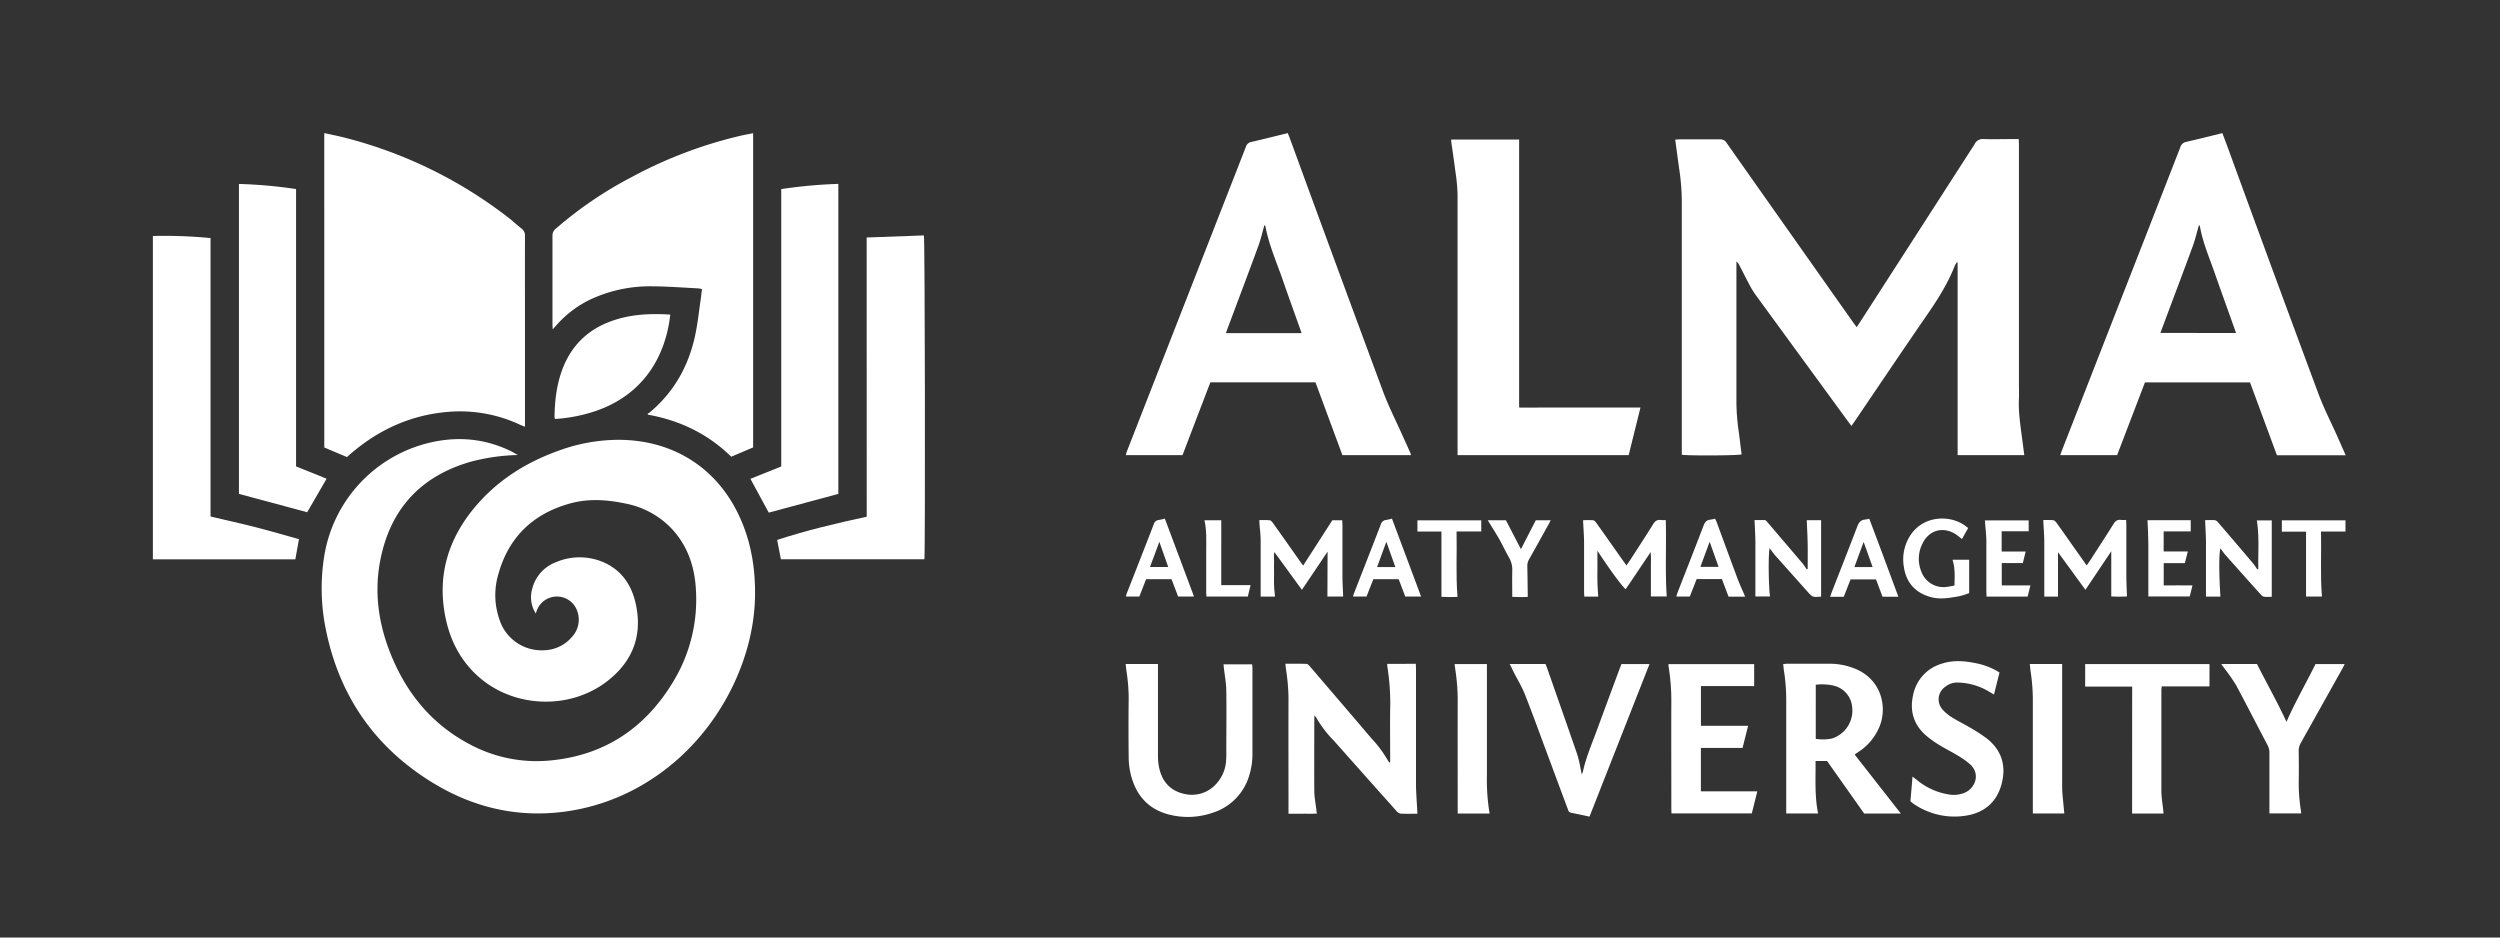
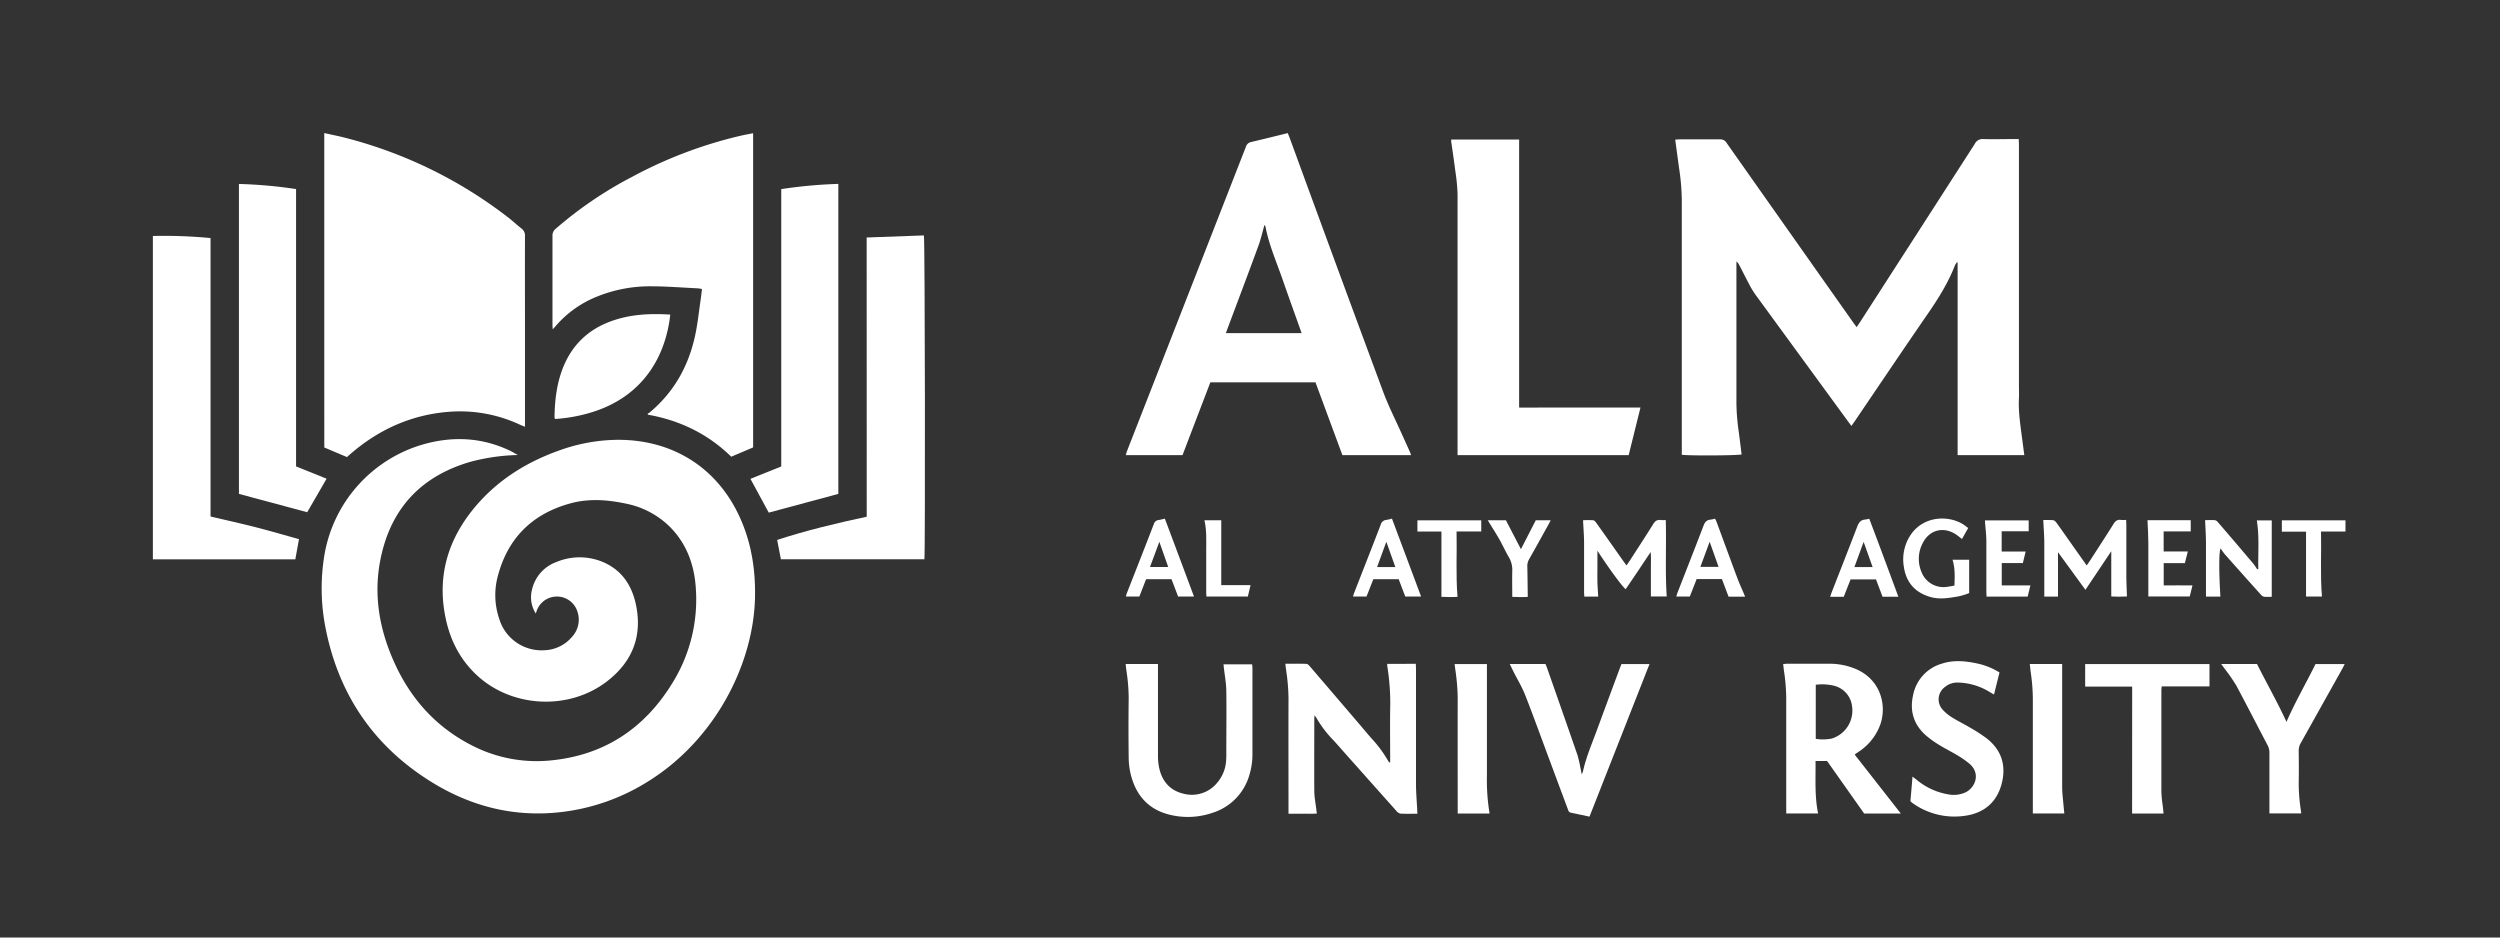
<svg xmlns="http://www.w3.org/2000/svg" id="Layer_1" data-name="Layer 1" viewBox="0 0 1200 450">
  <rect x="0" y="0" width="1200" height="450" fill="#333333" stroke="none" />
  <defs>
    <style>.cls-1{fill:#fff;}</style>
  </defs>
  <path class="cls-1" d="M248.56,218.41a96.69,96.69,0,0,0-22.55,3.2c-23.95,6.88-38.56,22.55-43.41,47-3.44,17.34-.38,34,6.88,49.86,7.7,16.85,19.47,30.09,36,38.79a67.85,67.85,0,0,0,38.1,7.82c26.37-2.33,46.11-15.48,59.64-38A75.91,75.91,0,0,0,334,282.44c-.69-11.08-4.24-21.12-12.16-29.26a41.4,41.4,0,0,0-21.68-11.5c-8.66-1.82-17.46-2.45-26.07-.14-19,5.1-31,17.33-35.53,36.58a35.24,35.24,0,0,0,1.1,19,21.21,21.21,0,0,0,21.55,15,18.12,18.12,0,0,0,13.31-6.37,12.12,12.12,0,0,0,2.55-12.46,10.31,10.31,0,0,0-19.48-.05c-.11.33-.22.67-.4,1.25a14.46,14.46,0,0,1-1.77-11.7,18.43,18.43,0,0,1,11.59-13,28.84,28.84,0,0,1,21.68-.31c8.87,3.48,14,10.35,16.23,19.33,3.79,15.61-.9,28.52-13.6,38.27-18,13.84-44.83,12.74-61.73-2.35-8.41-7.51-13.38-17-15.68-28-4.14-19.66.83-37.12,13.37-52.5,11-13.47,25.18-22.38,41.46-28.12a83.94,83.94,0,0,1,28-5c27.46,0,49.27,14.61,59.6,40.05,4.65,11.43,6.32,23.36,6.06,35.66-.69,31.75-19,68.37-51.74,88.53a99.92,99.92,0,0,1-40.42,14.34c-22.48,2.81-43.33-2.25-62.44-13.91-28.06-17.13-45.22-42.1-51.54-74.38a97.83,97.83,0,0,1-.44-35.58,66.91,66.91,0,0,1,47.11-52.46c14.49-4.16,28.65-3.44,42.33,3.2C246.38,217.16,247.46,217.81,248.56,218.41Z" />
  <path class="cls-1" d="M971.66,218.46h-32V126l-.32-.13c-.25.36-.51.73-.75,1.1a3.45,3.45,0,0,0-.3.61c-3.24,8.27-7.89,15.72-12.92,23-11.83,17.15-23.45,34.46-35.15,51.7-.46.67-.94,1.32-1.54,2.16l-1.74-2.33q-22.12-30.27-44.23-60.55a38.65,38.65,0,0,1-2.94-4.81c-1.71-3.19-3.31-6.44-5-9.66a4.07,4.07,0,0,0-1.29-1.56v2.17c0,21.83,0,43.65,0,65.47a103.51,103.51,0,0,0,1.14,14.2c.47,3.59.9,7.18,1.35,10.75-1.59.54-25.74.69-28.71.16v-2.61q0-59.8,0-119.62A107.15,107.15,0,0,0,806,81c-.64-4.62-1.25-9.24-1.9-14,.84,0,1.5-.11,2.15-.11,6.43,0,12.85,0,19.28,0a3.5,3.5,0,0,1,3.29,1.78q30.39,43.15,60.83,86.27c.48.67,1,1.32,1.54,2.1.58-.86,1.05-1.54,1.5-2.23q27.6-42.83,55.17-85.69A4.19,4.19,0,0,1,952,66.75c4.84.15,9.68,0,14.51,0H969c0,1,.09,1.88.09,2.75V184.86c0,2.11.09,4.23,0,6.34-.32,6.38.66,12.65,1.48,18.93C970.93,212.82,971.28,215.51,971.66,218.46Z" />
  <path class="cls-1" d="M155.65,63.87c3.52.79,6.92,1.44,10.25,2.32a214.82,214.82,0,0,1,78.5,38.56c2,1.58,3.89,3.36,5.92,4.94a4.13,4.13,0,0,1,1.67,3.66c-.06,15.55,0,31.11,0,46.67v44.83c-.93-.38-1.69-.66-2.41-1a68,68,0,0,0-34.41-6.16c-17.41,1.42-32.67,8.16-46,19.4-.86.73-1.71,1.48-2.65,2.3l-10.86-4.6Z" />
-   <path class="cls-1" d="M1121.71,209c-3-6.68-6.35-13.21-8.89-20.06q-22-59.16-43.61-118.46c-.81-2.18-1.63-4.34-2.47-6.58-5.88,1.44-11.57,2.89-17.3,4.19a3.71,3.71,0,0,0-2.92,2.65q-15.33,39.42-30.77,78.82-13,33.28-26,66.59c-.28.72-.52,1.46-.82,2.31h27.29c4.47-11.69,8.91-23.3,13.36-34.92H1080q6.49,17.56,12.93,35h33ZM1037,159.8c1.18-3.17,2.3-6.2,3.43-9.22,4.06-10.87,8.19-21.71,12.16-32.61,1.18-3.22,1.93-6.59,2.93-10,.2.34.44.57.48.82,1.33,7.55,4.35,14.56,6.87,21.73,3.23,9.17,6.52,18.31,9.78,27.46.2.56.39,1.13.65,1.87Z" />
  <path class="cls-1" d="M676.64,216.66c-1.17-2.62-2.37-5.23-3.54-7.84-3-6.75-6.39-13.37-9-20.28q-22.59-60.87-44.87-121.86c-.33-.91-.71-1.8-1.11-2.79-5.88,1.44-11.64,2.9-17.44,4.24a3.34,3.34,0,0,0-2.65,2.33q-28.5,73-57.05,146c-.23.6-.38,1.22-.6,2h27.23c4.46-11.68,8.9-23.28,13.36-34.94h50.46l12.92,34.93h33C677.07,217.75,676.88,217.19,676.64,216.66ZM588.42,159.9l.88-2.41c4.94-13.19,9.92-26.36,14.77-39.59,1.16-3.17,1.89-6.49,2.86-9.86.16.19.43.36.47.56,1.66,8.88,5.32,17.1,8.25,25.56,2.73,7.9,5.58,15.76,8.39,23.64l.73,2.1Z" />
  <path class="cls-1" d="M361.5,63.93V214.76L351,219.22c-11.2-10.94-24.65-17.45-40-20.17l-.13-.49a4,4,0,0,0,.81-.44c11.67-9.68,18.73-22.17,21.93-36.83,1.27-5.81,1.86-11.77,2.74-17.66.23-1.56.38-3.14.59-4.88a13.81,13.81,0,0,0-1.76-.33c-7.69-.38-15.39-1-23.08-1a67.57,67.57,0,0,0-25,4.73,51.37,51.37,0,0,0-20.65,14.67c-.28.34-.59.65-1.17,1.27,0-.9-.09-1.45-.09-2,0-14.27,0-28.55,0-42.82a4.16,4.16,0,0,1,1.56-3.48,188.68,188.68,0,0,1,36.84-25A210.58,210.58,0,0,1,356.17,65C357.85,64.64,359.54,64.33,361.5,63.93Z" />
  <path class="cls-1" d="M781.77,218.45H699.63v-2.76q0-61.29,0-122.56a90.92,90.92,0,0,0-1.07-11c-.6-4.79-1.31-9.57-2-14.35a4,4,0,0,1,.08-.81h32.54V195.62c4,.09,7.86,0,11.68,0h46.57C785.5,203.4,783.64,210.9,781.77,218.45Z" />
  <path class="cls-1" d="M416,114l27.47-1c.52,1.86.69,152.1.24,155.44H374.83c-.58-3-1.17-6-1.8-9.27,14.08-4.61,28.37-8,43-11.15Z" />
  <path class="cls-1" d="M73.38,113.27a233.49,233.49,0,0,1,27.68,1V247.92c7.32,1.73,14.46,3.3,21.53,5.11s13.93,3.83,20.92,5.76c-.62,3.42-1.18,6.52-1.75,9.69H73.38Z" />
  <path class="cls-1" d="M369,246.06l-8.79-16.22L375,223.9V90.77a229.42,229.42,0,0,1,27.4-2.5v148.8Z" />
  <path class="cls-1" d="M114.69,88.3a223.42,223.42,0,0,1,27.42,2.45V223.88l14.65,5.9-9.3,16.09-32.77-8.8Z" />
  <path class="cls-1" d="M667.28,365.89V363.7c0-8.61-.13-17.22.05-25.82a112.37,112.37,0,0,0-1.45-18.24c0-.22,0-.44,0-1H679.6c0,1,.08,1.85.08,2.72,0,18.27,0,36.54,0,54.8,0,4.37.4,8.74.61,13.11,0,.36,0,.72.07,1.32-2.81,0-5.52.09-8.21-.06a3.57,3.57,0,0,1-1.93-1.34Q659.6,377.3,649,365.37c-3-3.32-5.89-6.68-8.9-10a53.1,53.1,0,0,1-8.21-10.77,12.81,12.81,0,0,0-.92-1.24c-.05,1-.11,1.53-.11,2.09,0,11.32-.07,22.64,0,34,0,3.07.62,6.14,1,9.21,0,.52.12,1,.23,1.85-2.3.14-4.53.05-6.76.07s-4.36,0-6.85,0v-2.52c0-17.51-.06-35,0-52.54a94.35,94.35,0,0,0-1.17-14c-.12-.88-.21-1.77-.34-2.92,3.5,0,6.81-.08,10.11.07.65,0,1.36.83,1.87,1.43q11.5,13.41,23,26.86c2.15,2.53,4.28,5.08,6.47,7.58a58.24,58.24,0,0,1,7.8,10.53,9,9,0,0,0,.62.9Z" />
  <path class="cls-1" d="M890.33,362.31l22.06,28.17h-17.6L877,365.29h-5.54c.11,8.43-.5,16.77,1.23,25.18H857.39v-2.38c0-17.51,0-35,0-52.54A89.76,89.76,0,0,0,856.3,322c-.15-1-.24-2.08-.37-3.27.76,0,1.34-.14,1.93-.14,6.72,0,13.44,0,20.17,0a32.36,32.36,0,0,1,13,2.63c12.64,5.58,14.86,19,11,27.85a26.38,26.38,0,0,1-9.89,11.79l-1.51,1C890.53,361.93,890.51,362,890.33,362.31Zm-18.77-7.66a22.2,22.2,0,0,0,7.69-.14A14.06,14.06,0,0,0,889,339.09a11.49,11.49,0,0,0-8.65-9.94,24.82,24.82,0,0,0-8.78-.48Z" />
  <path class="cls-1" d="M540.31,318.73h15.52v2.5c0,14,0,27.93,0,41.89a25.93,25.93,0,0,0,.93,6.91c1.68,5.82,5.55,9.66,11.53,11a15.66,15.66,0,0,0,15.93-5.27,17.92,17.92,0,0,0,4.26-10,35.12,35.12,0,0,0,.15-3.84c0-10.12.13-20.23,0-30.34-.06-3.83-.8-7.64-1.23-11.46,0-.37-.06-.74-.11-1.25H601a16.69,16.69,0,0,1,.17,1.72v41.44a33.7,33.7,0,0,1-1.48,10,26.65,26.65,0,0,1-17.81,18.16,36.3,36.3,0,0,1-20.77.79c-10.06-2.57-15.89-9.4-18.34-19.24a35.17,35.17,0,0,1-1-8.05c-.11-9.43-.13-18.87,0-28.3A88.15,88.15,0,0,0,540.69,322C540.55,321,540.45,320,540.31,318.73Z" />
  <path class="cls-1" d="M724.68,318.71h17.14c.25.6.56,1.26.8,2,4.86,13.87,9.75,27.75,14.54,41.65a55.1,55.1,0,0,1,1.43,6.16c.2.91.38,1.84.66,3.16a9.46,9.46,0,0,0,.57-1.38c1.44-6.59,4.08-12.77,6.41-19.06q5.52-15,11.07-29.92c.32-.84.67-1.67,1-2.56h13.46c-9.62,24.47-19.19,48.79-28.8,73.22-3.07-.65-6-1.29-8.94-1.89-1.13-.23-1.26-1.18-1.57-2q-4.2-11.24-8.37-22.48c-4-10.67-7.83-21.39-12-32-1.5-3.84-3.69-7.42-5.56-11.12Z" />
-   <path class="cls-1" d="M836.43,359h-20v20.83h27.09c-.92,3.66-1.77,7.07-2.65,10.59H802.31c0-.73-.07-1.53-.07-2.32,0-17.3-.07-34.59,0-51.88A100.14,100.14,0,0,0,801,320.47c-.08-.51-.1-1-.17-1.7H842v10.54H816.45v19.07H839.1Z" />
  <path class="cls-1" d="M321.73,151c-2.1,19.11-12.1,37.95-35.3,46.11a75.89,75.89,0,0,1-20,4,2.69,2.69,0,0,1-.26-.86c.11-7.88,1-15.65,3.81-23.09,4.35-11.42,12.31-19.11,23.84-23.15C302.85,150.81,312.14,150.42,321.73,151Z" />
  <path class="cls-1" d="M959.76,322.79c-.89,3.56-1.75,7-2.64,10.57L955,332.14a30.25,30.25,0,0,0-15.45-4.52,9.18,9.18,0,0,0-5.87,2.06,7.32,7.32,0,0,0-1.17,11,20.82,20.82,0,0,0,4.53,3.71c2.61,1.64,5.42,3,8.07,4.56a82.71,82.71,0,0,1,8.37,5.37c7.39,5.72,9.65,13.35,7.23,22.2-2.37,8.64-8.36,13.65-17.15,15A34.53,34.53,0,0,1,918.77,386c-.44-.29-.86-.61-1.28-.94a5.21,5.21,0,0,1-.49-.57c.34-3.76.67-7.57,1-11.71.78.58,1.29,1,1.79,1.35a32,32,0,0,0,15.64,7.21,13.57,13.57,0,0,0,8-1c4.72-2.27,7.37-9,2-13.67a42.71,42.71,0,0,0-5.92-4.14c-2.9-1.76-6-3.27-8.85-5.05a47,47,0,0,1-5.89-4.21c-6.09-5.17-8.22-11.79-6.5-19.53a19.59,19.59,0,0,1,13.77-15.17c5.4-1.79,10.89-1.36,16.34-.24A33.45,33.45,0,0,1,959.76,322.79Z" />
  <path class="cls-1" d="M1066.18,318.72h17.18c4.64,9.24,9.82,18.32,14.15,27.78,4.15-9.51,9.39-18.53,13.94-27.76h14c-.41.82-.72,1.49-1.07,2.13q-10,17.88-20,35.75a7.36,7.36,0,0,0-1,3.85c.06,5.06.11,10.12,0,15.17a83.83,83.83,0,0,0,1,13.06c.07.52.12,1,.21,1.73h-15.27v-2.34c0-8.9,0-17.81,0-26.71a7.33,7.33,0,0,0-.88-3.66c-5-9.54-9.94-19.14-15-28.63a82.82,82.82,0,0,0-5.25-7.64C1067.6,320.66,1067,319.88,1066.18,318.72Z" />
  <path class="cls-1" d="M1023.44,329.57h-22.56V318.76h59.67v10.7h-22.92c-.07.77-.17,1.35-.17,1.92,0,16.3,0,32.6,0,48.9a68.9,68.9,0,0,0,.72,7c.11,1,.21,2.07.32,3.22h-15.09Z" />
  <path class="cls-1" d="M974.3,318.71h15.54v2.71c0,18.79,0,37.58,0,56.37,0,3.15.46,6.3.71,9.45.09,1,.21,2.07.32,3.23H975.76v-2.38c0-17.58,0-35.16,0-52.75a90.56,90.56,0,0,0-1.11-13.27C974.54,321,974.45,320,974.3,318.71Z" />
  <path class="cls-1" d="M715,390.49h-15.3V388.1c0-17.59-.06-35.18,0-52.77a100.35,100.35,0,0,0-1.16-14c-.11-.81-.21-1.62-.33-2.59h15.51v2.46c0,17,0,34,0,51A99,99,0,0,0,715,390.49Z" />
-   <path class="cls-1" d="M637.24,264.79c-4.25,6.33-8.19,12.19-12.32,18.32L611.71,265c-.42,1.5-.1,3.25-.16,5s0,3.62,0,5.43-.06,3.63,0,5.44.29,3.58.45,5.5h-6.88V284c0-8.16,0-16.31,0-24.47,0-2.78-.38-5.55-.59-8.33,0-.43,0-.87-.07-1.54a44.14,44.14,0,0,1,5,.07c.58.06,1.19.8,1.6,1.37,4.29,6,8.54,12.07,12.81,18.12.47.67,1,1.34,1.64,2.26l14-21.75h4.77c0,.8.09,1.59.09,2.38,0,8,0,16,0,24,0,3.37.23,6.74.35,10.24h-7.56Z" />
  <path class="cls-1" d="M799.57,249.62c.35,12.39-.35,24.46.46,36.67h-7.6v-7c0-2.41,0-4.83,0-7.24s.11-4.57-.11-7.06c-4.11,6.12-8,12-12,17.82-1.73-1.37-7.86-9.71-13.56-18.46,0,2.82,0,5.16,0,7.5s-.05,4.83,0,7.24.25,4.78.38,7.29h-6.68c0-.76-.1-1.48-.1-2.21,0-7.78,0-15.55,0-23.33,0-3.6-.31-7.21-.49-11.12a41.6,41.6,0,0,1,4.86,0c.58.06,1.18.82,1.59,1.39,4.29,6,8.54,12.07,12.81,18.12.47.67,1,1.33,1.59,2.19.56-.82,1-1.48,1.48-2.16,3.8-5.9,7.66-11.77,11.36-17.73.92-1.48,1.91-2.16,3.63-1.91A19.29,19.29,0,0,0,799.57,249.62Z" />
  <path class="cls-1" d="M987.84,286.37h-6.58c0-.7,0-1.41,0-2.13,0-7.86,0-15.71,0-23.56,0-3.6-.31-7.2-.49-11.05a42.7,42.7,0,0,1,4.78.06c.59.07,1.22.76,1.63,1.32,2.61,3.61,5.15,7.27,7.72,10.91l6.71,9.49c.57-.81,1-1.45,1.47-2.12,3.81-5.9,7.65-11.77,11.37-17.73.9-1.45,1.85-2.25,3.6-2a17.09,17.09,0,0,0,2.51,0c0,.91.08,1.7.08,2.5,0,8,0,16,0,24,0,3.32.18,6.63.29,10.23a69.32,69.32,0,0,1-7.52,0v-21.7L1001,283.12l-13.16-18.07Z" />
  <path class="cls-1" d="M1084,273.14c-.2-7.72.56-15.46-.73-23.34h7.17v36.65a33.52,33.52,0,0,1-3.59,0,2.6,2.6,0,0,1-1.47-.84q-8.79-9.76-17.5-19.6a31.37,31.37,0,0,1-2-2.78c-.8,1.57-.83,10.88-.09,23.13h-6.92v-2.5c0-7.7,0-15.4,0-23.1,0-3.6-.26-7.21-.41-11.1,1.44,0,3-.07,4.55,0a2.43,2.43,0,0,1,1.47.85q8.63,10,17.19,20.15a28.59,28.59,0,0,1,1.76,2.58Z" />
-   <path class="cls-1" d="M874.11,286.33a.26.26,0,0,1-.13.06c-4,.3-4,.3-6.57-2.62q-7.62-8.52-15.23-17.07c-1-1.1-1.79-2.33-2.73-3.57-.7,2.26-.59,17.27.14,23.16h-7V283.9c0-7.7,0-15.39,0-23.09,0-3.61-.25-7.22-.4-11.16,1.54,0,3.24-.06,4.92,0,.42,0,.87.55,1.2.93q8.46,9.9,16.89,19.82c.75.89,1.34,1.9,2,2.85l.49-.12c0-3.87.06-7.75,0-11.62s-.28-7.79-.44-11.81h6.88v36.59Z" />
  <path class="cls-1" d="M944.75,253.42l-3,5.31c-1.13-.85-2-1.64-3-2.28-6-3.85-12.66-2.1-15.86,4.27a16.14,16.14,0,0,0-.59,13.79,11.28,11.28,0,0,0,12.31,7.17c1.11-.14,2.22-.37,3.52-.59.14-4.18.39-8.27-.93-12.42h8v16a27.86,27.86,0,0,1-7.08,1.91c-3.73.65-7.5,1.05-11.23.05-7.39-2-11.82-6.79-13-14.31a21.23,21.23,0,0,1,2.85-15c6.52-10.45,20.21-10.24,27.18-4.47A7.91,7.91,0,0,0,944.75,253.42Z" />
  <path class="cls-1" d="M559.12,248.93a28.73,28.73,0,0,1-2.91.67,2.69,2.69,0,0,0-2.39,2c-4.28,11.11-8.64,22.2-13,33.29a13.53,13.53,0,0,0-.37,1.43h6.45c1.1-2.83,2.16-5.55,3.23-8.32h12.19l3.17,8.32h7.62C568.47,273.86,563.83,261.47,559.12,248.93ZM552,272.15c1.52-4.09,3-8,4.48-12.1l4.26,12.1Z" />
  <path class="cls-1" d="M897.25,249a16.08,16.08,0,0,1-2,.39c-2.08.15-3,1.38-3.73,3.25-4.06,10.63-8.24,21.22-12.37,31.82-.23.6-.42,1.23-.67,2H885c1.12-2.85,2.21-5.64,3.28-8.35h12.2c1.06,2.82,2.09,5.56,3.14,8.33h7.6C906.58,273.89,902,261.5,897.25,249Zm-7.14,23.2,4.44-12.08c1.47,4.1,2.85,8,4.31,12.08Z" />
  <path class="cls-1" d="M668.14,248.93a22.25,22.25,0,0,1-2.71.63,3,3,0,0,0-2.68,2.27c-4.2,10.91-8.48,21.79-12.73,32.68-.23.58-.38,1.19-.58,1.83h6.49L659.2,278h12.16l3.17,8.35h7.6C677.47,273.85,672.83,261.46,668.14,248.93ZM661,272.2c1.49-4.06,2.92-8,4.45-12.14l4.32,12.14Z" />
  <path class="cls-1" d="M836.7,284.11c-1-2.29-2-4.55-2.87-6.88-3.32-8.9-6.58-17.81-9.87-26.72-.2-.54-.49-1-.74-1.56a15.85,15.85,0,0,1-2.15.48c-1.92.14-2.76,1.25-3.42,3-4.11,10.77-8.34,21.5-12.52,32.24-.2.52-.32,1.08-.5,1.68h6.47l3.29-8.39h12.14c1.05,2.81,2.11,5.61,3.17,8.43h7.95C837.27,285.47,837,284.79,836.7,284.11Zm-20.51-12,4.44-12.08,4.29,12.08Z" />
  <path class="cls-1" d="M960.8,255v9.74h11.51c-.47,1.95-.88,3.65-1.34,5.52H960.84V281H974.6c-.48,1.92-.89,3.58-1.33,5.36H953.54c0-.74-.09-1.54-.09-2.33,0-8.15,0-16.3,0-24.45,0-2.78-.39-5.56-.59-8.33,0-.44-.05-.88-.09-1.46h21V255Z" />
  <path class="cls-1" d="M1052.39,281c-.46,1.85-.88,3.52-1.32,5.31H1031.2V284c0-7.85,0-15.71,0-23.56,0-3.53-.25-7.06-.4-10.73h20.75v5.36h-13v9.64h11.6c-.51,2-.94,3.73-1.42,5.59h-10.15V281C1043.09,281,1047.65,280.93,1052.39,281Z" />
  <path class="cls-1" d="M714.1,249.72h8.74l7.21,13.89,7.13-13.89h7.15c-.4.78-.7,1.43-1.05,2.05-3.08,5.53-6.14,11.08-9.26,16.59a6.42,6.42,0,0,0-.91,3.41c.11,4.81.15,9.63.22,14.72-2.28.21-4.78.06-7.44,0,0-4.26-.1-8.33,0-12.4a11.8,11.8,0,0,0-1.65-6.64c-1.6-2.73-2.89-5.64-4.45-8.4s-3.26-5.4-4.91-8.1C714.7,250.63,714.47,250.28,714.1,249.72Z" />
  <path class="cls-1" d="M691.89,255.12H680.36v-5.35H711v5.33H699.15c.24,10.55-.41,20.84.46,31.38-2.53.2-5,.07-7.72,0Z" />
  <path class="cls-1" d="M1095.29,255.19v-5.43h30.54v5.38h-11.74c.23,10.49-.41,20.78.44,31.19h-7.63V255.19Z" />
  <path class="cls-1" d="M586.2,280.86h14.07c-.46,1.93-.86,3.63-1.3,5.46H579.09c0-.61-.11-1.26-.11-1.91,0-6.64,0-13.28,0-19.92,0-4.89.29-9.78-.84-14.75h8.07Z" />
</svg>